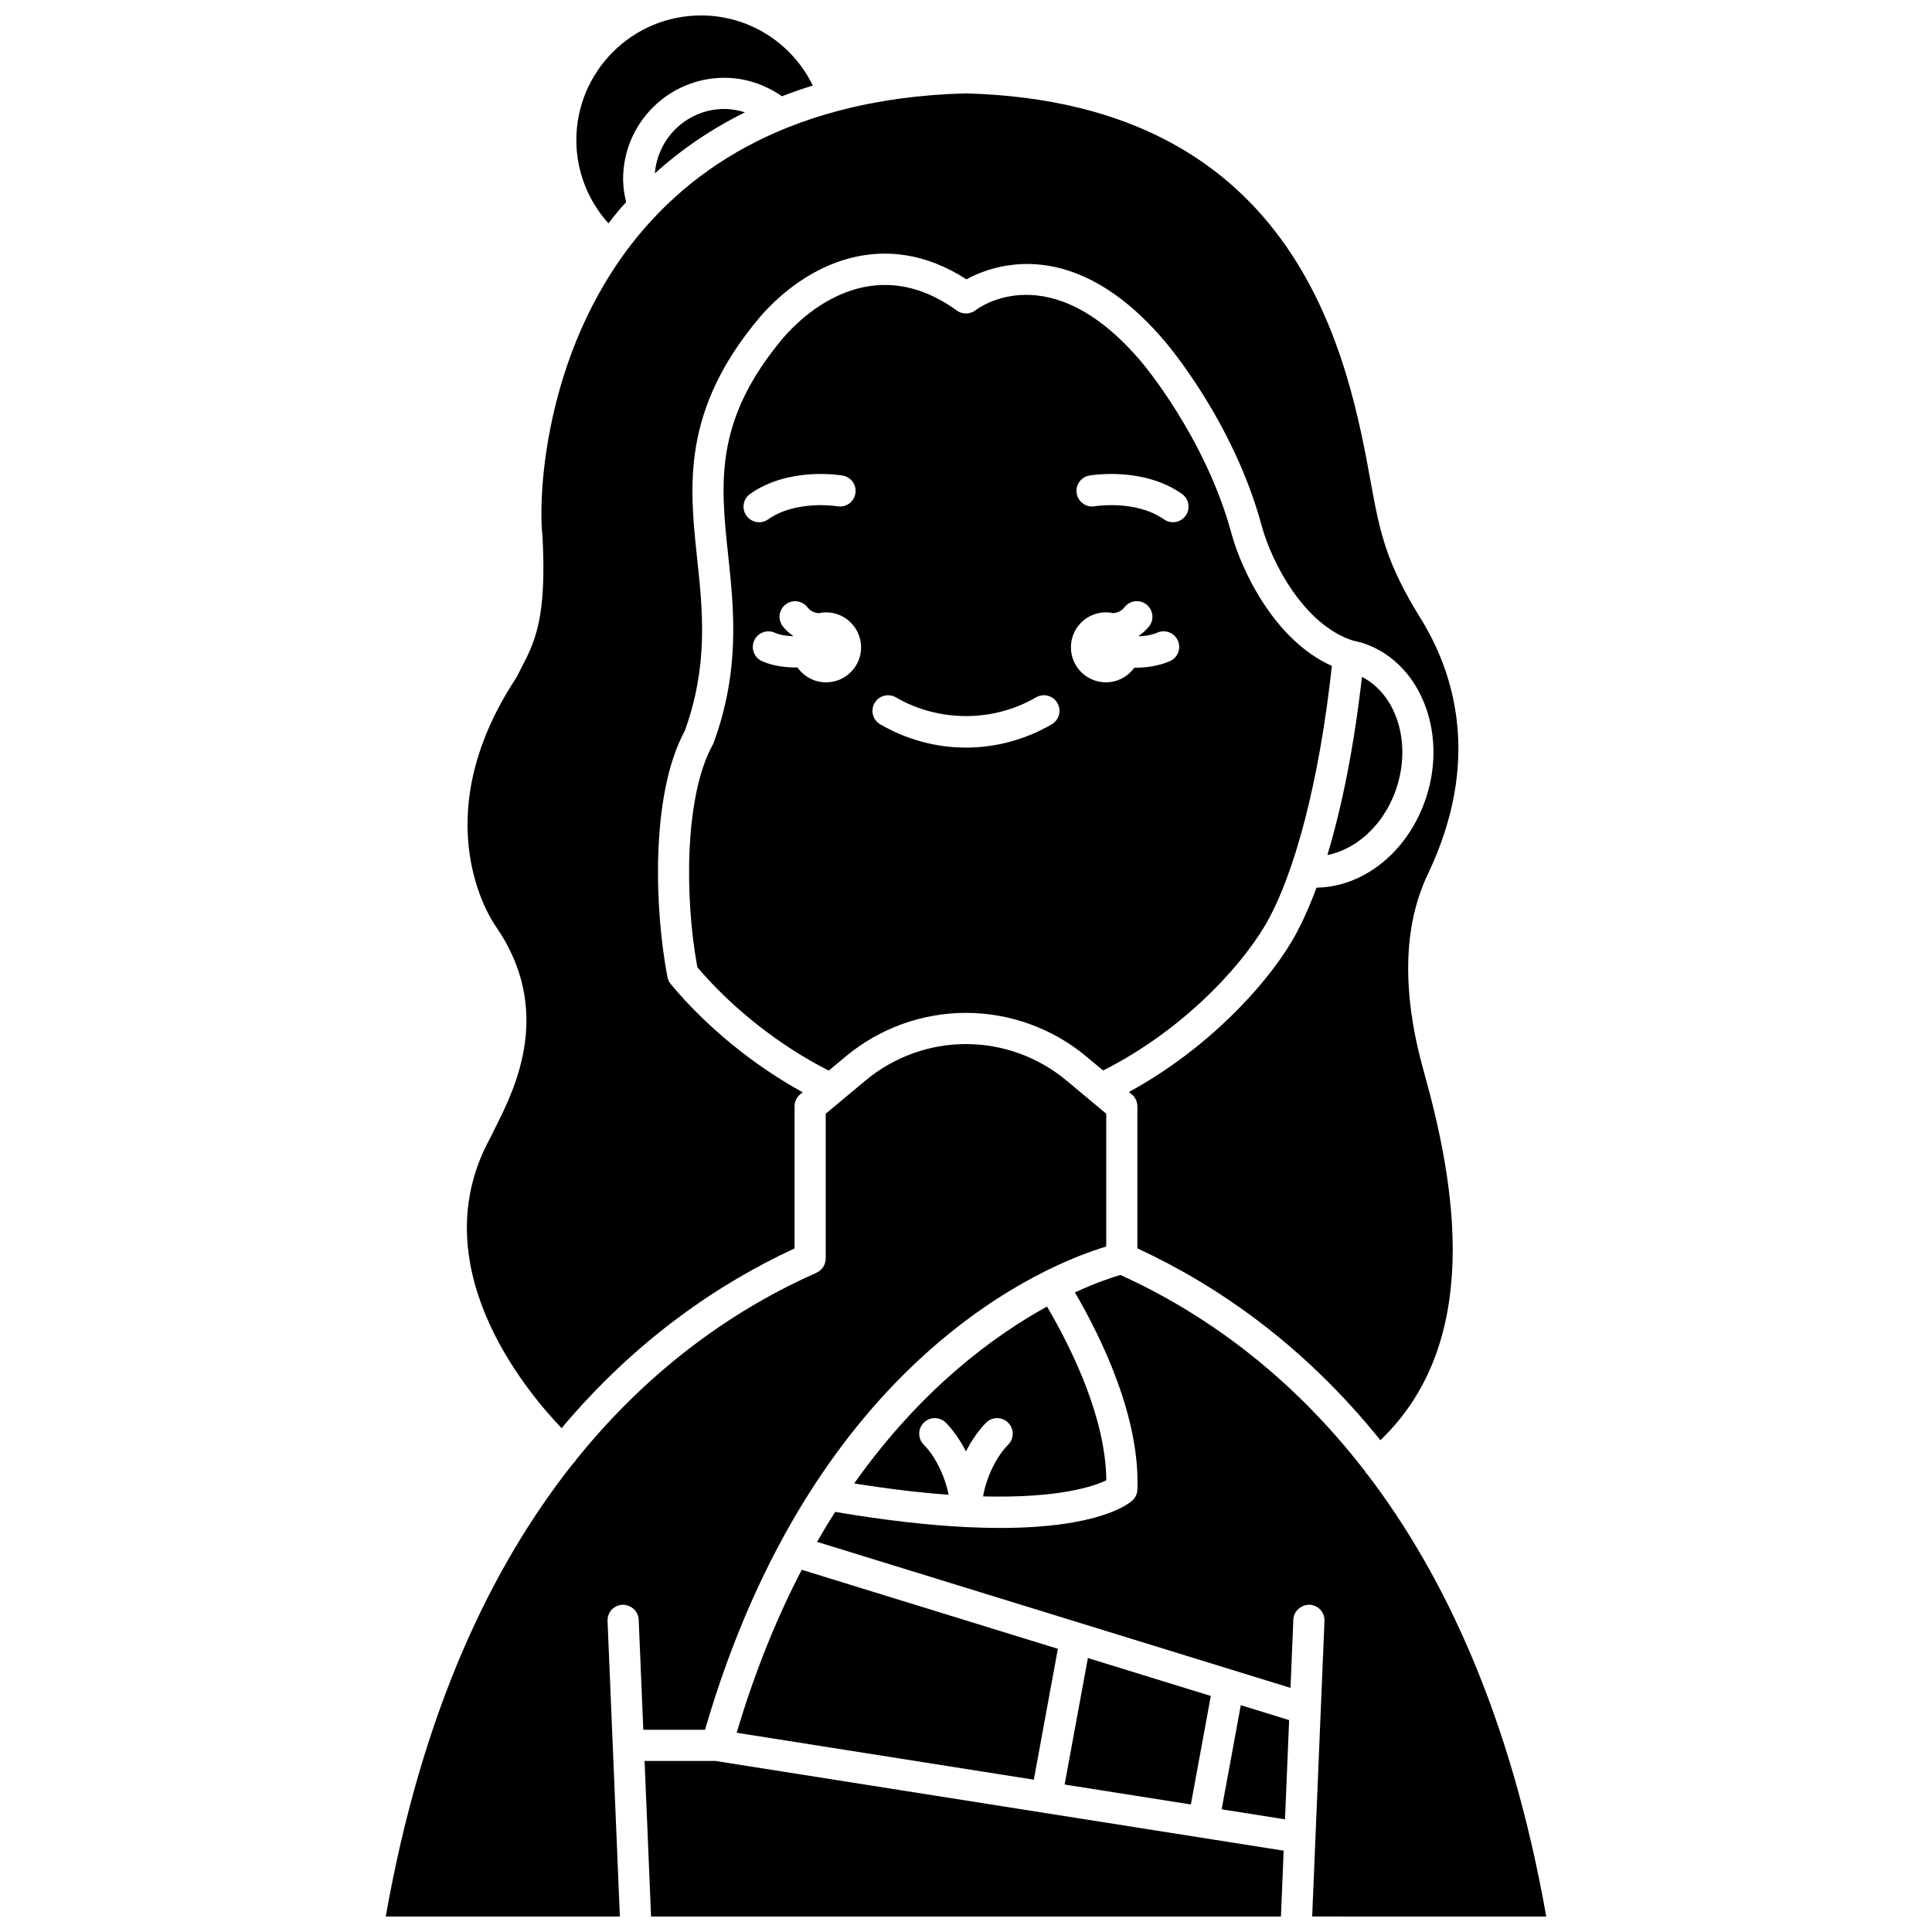
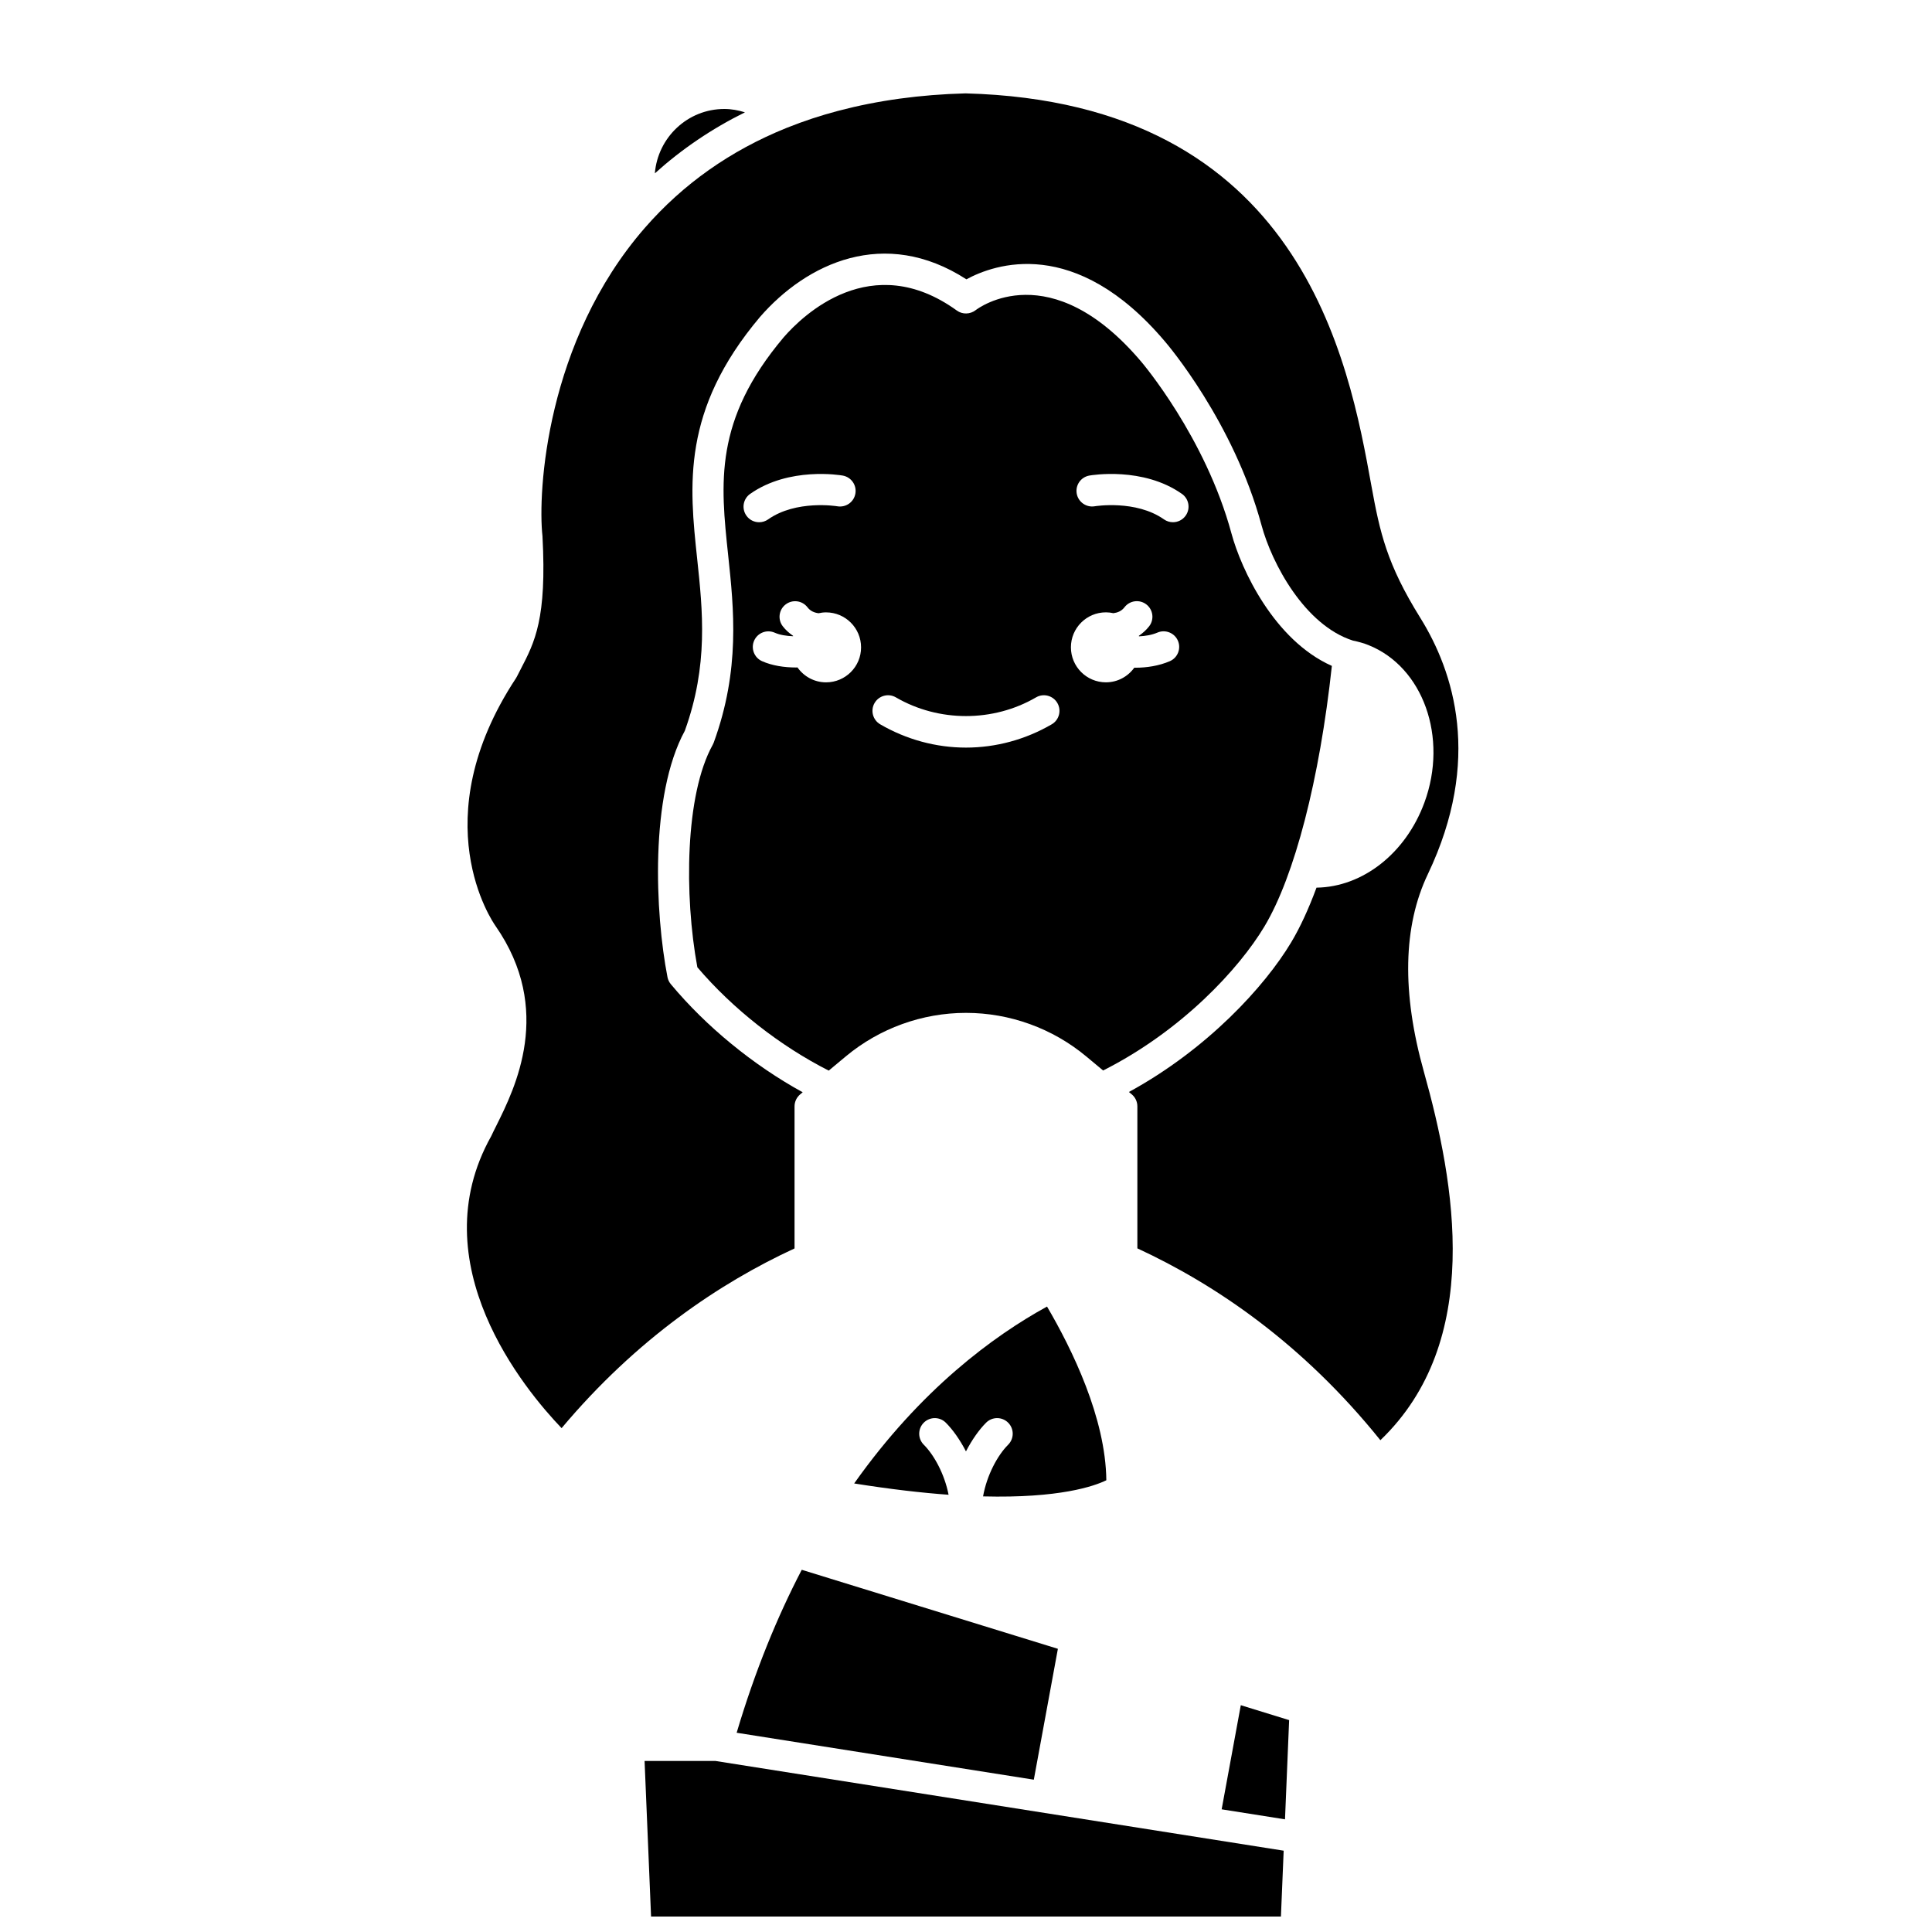
<svg xmlns="http://www.w3.org/2000/svg" width="800px" height="800px" version="1.1" viewBox="144 144 512 512">
  <defs>
    <clipPath id="d">
      <path d="m296 148.09h64v55.906h-64z" />
    </clipPath>
    <clipPath id="c">
      <path d="m246 420h192v231.9h-192z" />
    </clipPath>
    <clipPath id="b">
-       <path d="m360 481h194v170.9h-194z" />
-     </clipPath>
+       </clipPath>
    <clipPath id="a">
      <path d="m314 610h171v41.902h-171z" />
    </clipPath>
  </defs>
  <path d="m274.16 445.12c-18.898 33.75 8.938 67.203 18.668 77.352 19.93-23.719 41.953-38.48 61.734-47.625v-37.648c0-1.227 0.547-2.387 1.484-3.172l0.676-0.566c-13.051-7.156-25.547-17.363-34.953-28.652-0.441-0.531-0.746-1.172-0.879-1.855-3.289-16.887-4.746-48.109 4.598-65.297 6.269-17.398 4.742-31.734 3.266-45.598-2.059-19.336-4.188-39.332 16.625-64.031 12.375-14.266 33.023-24.027 54.73-10.004 7.344-3.996 28.758-11.703 52.594 16.449 0.723 0.836 18.23 21.395 25.621 48.738 2.715 10.062 11.414 26.484 24.242 30.559 1.488 0.305 2.824 0.68 4.051 1.172 14.535 5.781 21.207 24.504 14.875 41.73-4.984 13.555-16.434 22.398-28.605 22.566-2.09 5.641-4.344 10.559-6.75 14.559-6.945 11.578-22.137 28.234-42.961 39.59l0.754 0.629c0.941 0.785 1.484 1.945 1.484 3.172v37.641c20.664 9.555 43.789 25.211 64.402 50.84 27.336-26.176 19.836-68 11.52-97.68-5.875-20.945-5.516-38.551 1.062-52.332 14.441-30.281 6.875-53.66-2.012-67.938-8.863-14.238-10.695-22.574-12.953-35.004-5.973-32.969-18.422-101.6-107.55-103.97-12.039 0.32-23.203 1.867-33.496 4.562-0.02 0.008-0.031 0.02-0.051 0.027-0.031 0.012-0.066 0.004-0.102 0.012-4.731 1.246-9.266 2.742-13.613 4.484-0.102 0.055-0.211 0.078-0.312 0.125-14.723 5.961-27.25 14.766-37.402 26.414-26.215 30.07-28.438 70.066-27.145 81.707 1.176 21.887-2.035 28.074-5.762 35.242l-1.031 2.016c-0.074 0.141-0.152 0.281-0.242 0.414-24.746 37.582-6.215 64.496-5.414 65.629 15.488 22.273 5.172 42.996 0.211 52.953-0.516 1.031-0.988 1.969-1.363 2.793z" />
-   <path d="m513.74 353.83c4.57-12.445 0.578-25.637-8.809-30.453-2.027 17.926-5.184 34.051-9.156 47.215 7.586-1.484 14.68-7.805 17.965-16.762z" />
  <path d="m332.88 341.38c-7.348 13.203-7.578 39.961-4.074 58.957 9.395 11.039 21.93 20.855 34.816 27.387l4.519-3.766c8.926-7.441 20.242-11.535 31.855-11.535 11.613 0 22.93 4.098 31.855 11.531l4.484 3.738c20.863-10.531 36.012-26.934 42.73-38.133 8.02-13.371 14.652-39.039 17.891-69.09-15.297-6.801-24.027-25.559-26.605-35.094-6.902-25.559-23.754-45.336-23.922-45.531-24.051-28.402-43.09-14.258-43.887-13.637-1.449 1.109-3.481 1.168-4.965 0.094-22.668-16.371-40.871 1.297-45.91 7.106-18.504 21.961-16.738 38.562-14.691 57.789 1.508 14.188 3.219 30.262-3.828 49.594-0.074 0.199-0.168 0.398-0.27 0.59zm99.805-71.352c0.582-0.102 14.227-2.402 24.539 4.856 1.863 1.312 2.312 3.891 0.996 5.758-0.801 1.141-2.082 1.75-3.379 1.75-0.82 0-1.648-0.242-2.375-0.754-7.465-5.254-18.246-3.488-18.355-3.473-2.211 0.383-4.379-1.121-4.769-3.363-0.395-2.246 1.102-4.375 3.344-4.773zm4.391 36.246c0.688 0 1.352 0.086 1.996 0.227 1.102-0.148 2.141-0.547 2.926-1.57 1.391-1.812 3.981-2.148 5.789-0.762s2.152 3.981 0.762 5.789c-0.793 1.027-1.734 1.84-2.746 2.543 0.016 0.047 0.023 0.09 0.043 0.133 1.664-0.074 3.379-0.348 4.894-0.996 2.078-0.898 4.527 0.07 5.422 2.168 0.898 2.098-0.074 4.527-2.168 5.422-2.871 1.23-6.094 1.723-9.133 1.723-0.09 0-0.168-0.012-0.262-0.012-1.684 2.344-4.414 3.883-7.519 3.883-5.121 0-9.277-4.156-9.277-9.277-0.004-5.113 4.148-9.27 9.273-9.27zm-61.301 24.027c1.145-1.969 3.676-2.641 5.644-1.492 11.352 6.609 25.797 6.609 37.148 0 1.965-1.148 4.496-0.48 5.644 1.492 1.145 1.973 0.48 4.5-1.492 5.648-6.934 4.039-14.789 6.172-22.727 6.172s-15.793-2.137-22.727-6.172c-1.969-1.148-2.637-3.68-1.492-5.648zm-12.855-5.473c-3.141 0-5.902-1.57-7.582-3.957-0.125 0-0.238 0.02-0.363 0.02-3.117 0-6.348-0.48-9.027-1.676-2.082-0.934-3.016-3.375-2.086-5.457 0.93-2.078 3.363-3.016 5.457-2.086 1.355 0.602 3.098 0.871 4.844 0.934 0.012-0.031 0.02-0.066 0.027-0.098-1.012-0.707-1.957-1.512-2.746-2.539-1.391-1.809-1.051-4.402 0.762-5.789 1.812-1.387 4.398-1.047 5.789 0.762 0.785 1.023 1.82 1.422 2.926 1.57 0.645-0.141 1.309-0.227 1.996-0.227 5.121 0 9.277 4.156 9.277 9.277 0.004 5.113-4.152 9.266-9.273 9.266zm-20.125-49.941c10.305-7.258 23.961-4.961 24.539-4.856 2.246 0.398 3.746 2.539 3.348 4.785-0.391 2.238-2.496 3.727-4.773 3.356-0.258-0.047-10.945-1.746-18.352 3.473-0.723 0.512-1.555 0.754-2.375 0.754-1.297 0-2.578-0.605-3.379-1.75-1.32-1.871-0.871-4.449 0.992-5.762z" />
  <g clip-path="url(#d)">
-     <path d="m308.68 198.94c0.41-0.465 0.844-0.898 1.254-1.359-0.48-2.019-0.805-4.062-0.805-6.117 0-14.801 12.043-26.848 26.848-26.848 5.481 0 10.766 1.781 15.246 4.894 2.668-1.02 5.383-1.992 8.184-2.84-5.481-11.25-16.867-18.578-29.629-18.578-18.219 0-33.043 14.824-33.043 33.043 0 8.203 3.074 16.016 8.508 22.051 1.125-1.426 2.223-2.856 3.438-4.246z" />
-   </g>
+     </g>
  <path d="m317.54 189.94c7.137-6.438 15.105-11.832 23.879-16.172-1.758-0.547-3.582-0.891-5.449-0.891-9.727 0-17.641 7.531-18.43 17.062z" />
  <g clip-path="url(#c)">
-     <path d="m437.16 474.35v-35.211l-10.602-8.84c-7.445-6.195-16.879-9.613-26.566-9.613s-19.121 3.414-26.574 9.621l-10.598 8.836v38.379c0 1.637-0.961 3.113-2.457 3.773-20.277 8.992-43.285 24.164-63.77 49.652-0.102 0.156-0.152 0.336-0.281 0.48-0.078 0.086-0.188 0.125-0.27 0.203-21.488 26.992-40.141 65.438-49.816 120.27h62.047l-3.266-78.32c-0.094-2.281 1.672-4.203 3.953-4.301 2.273-0.023 4.203 1.672 4.301 3.957l1.219 29.172h16.355c28.895-99.234 91.262-123.57 106.32-128.06z" />
-   </g>
+     </g>
  <path d="m467.75 623.49 16.789 2.652 1.094-26.293-12.809-3.953z" />
-   <path d="m432.3 583.4-6.164 33.52 33.453 5.281 5.289-28.754z" />
  <g clip-path="url(#b)">
    <path d="m553.77 651.9c-9.312-52.785-26.941-90.383-47.418-117.2-0.082-0.082-0.195-0.117-0.27-0.207-0.133-0.16-0.176-0.355-0.281-0.523-20.648-26.781-44.117-42.668-64.879-52.09-1.988 0.57-6.262 1.949-12.059 4.625 7.394 12.695 17.262 33.344 16.562 52.242-0.043 1.102-0.52 2.144-1.328 2.887-1.098 1.008-8.996 7.289-35.082 7.289-2.758 0-5.734-0.074-8.91-0.227-0.039 0-0.066 0.02-0.102 0.02-0.055 0-0.098-0.027-0.152-0.031-9.465-0.473-20.883-1.707-34.523-4.016-1.625 2.543-3.223 5.195-4.801 7.941l125.47 38.699 0.75-18.074c0.094-2.281 2.039-3.981 4.301-3.957 2.281 0.094 4.047 2.019 3.953 4.301l-3.262 78.32z" />
  </g>
  <path d="m404.52 540.56c20.262 0.52 29.477-2.711 32.668-4.277-0.176-16.539-9.086-34.734-15.715-46.031-14.156 7.773-33.461 21.93-51.109 46.879 9.523 1.516 17.852 2.481 25.02 2.996-1.062-5.445-3.816-10.508-6.574-13.262-1.613-1.613-1.613-4.227 0-5.84 1.613-1.613 4.227-1.613 5.84 0 1.848 1.848 3.731 4.488 5.34 7.606 1.609-3.109 3.492-5.758 5.34-7.606 1.613-1.613 4.227-1.613 5.84 0 1.613 1.613 1.613 4.227 0 5.84-2.828 2.828-5.652 8.086-6.648 13.695z" />
  <g clip-path="url(#a)">
    <path d="m314.82 610.67 1.719 41.23h166.92l0.727-17.449-150.6-23.781z" />
  </g>
  <path d="m424.35 580.95-67.879-20.938c-6.461 12.398-12.348 26.707-17.25 43.184l78.75 12.438z" />
</svg>